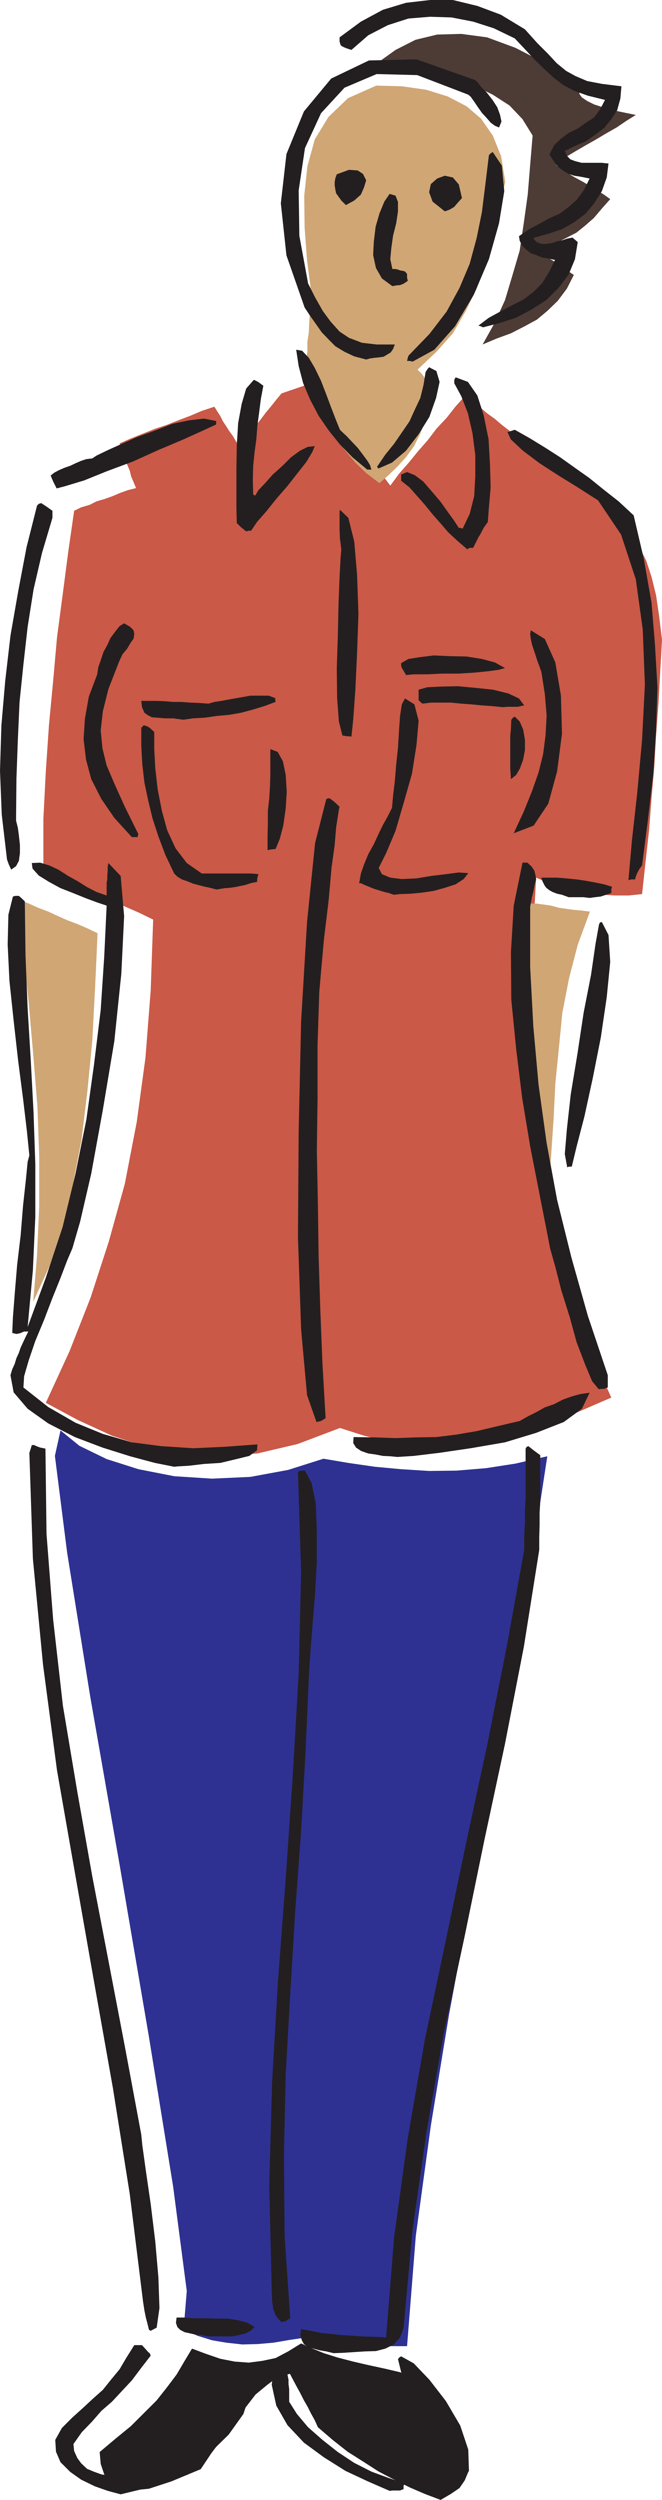
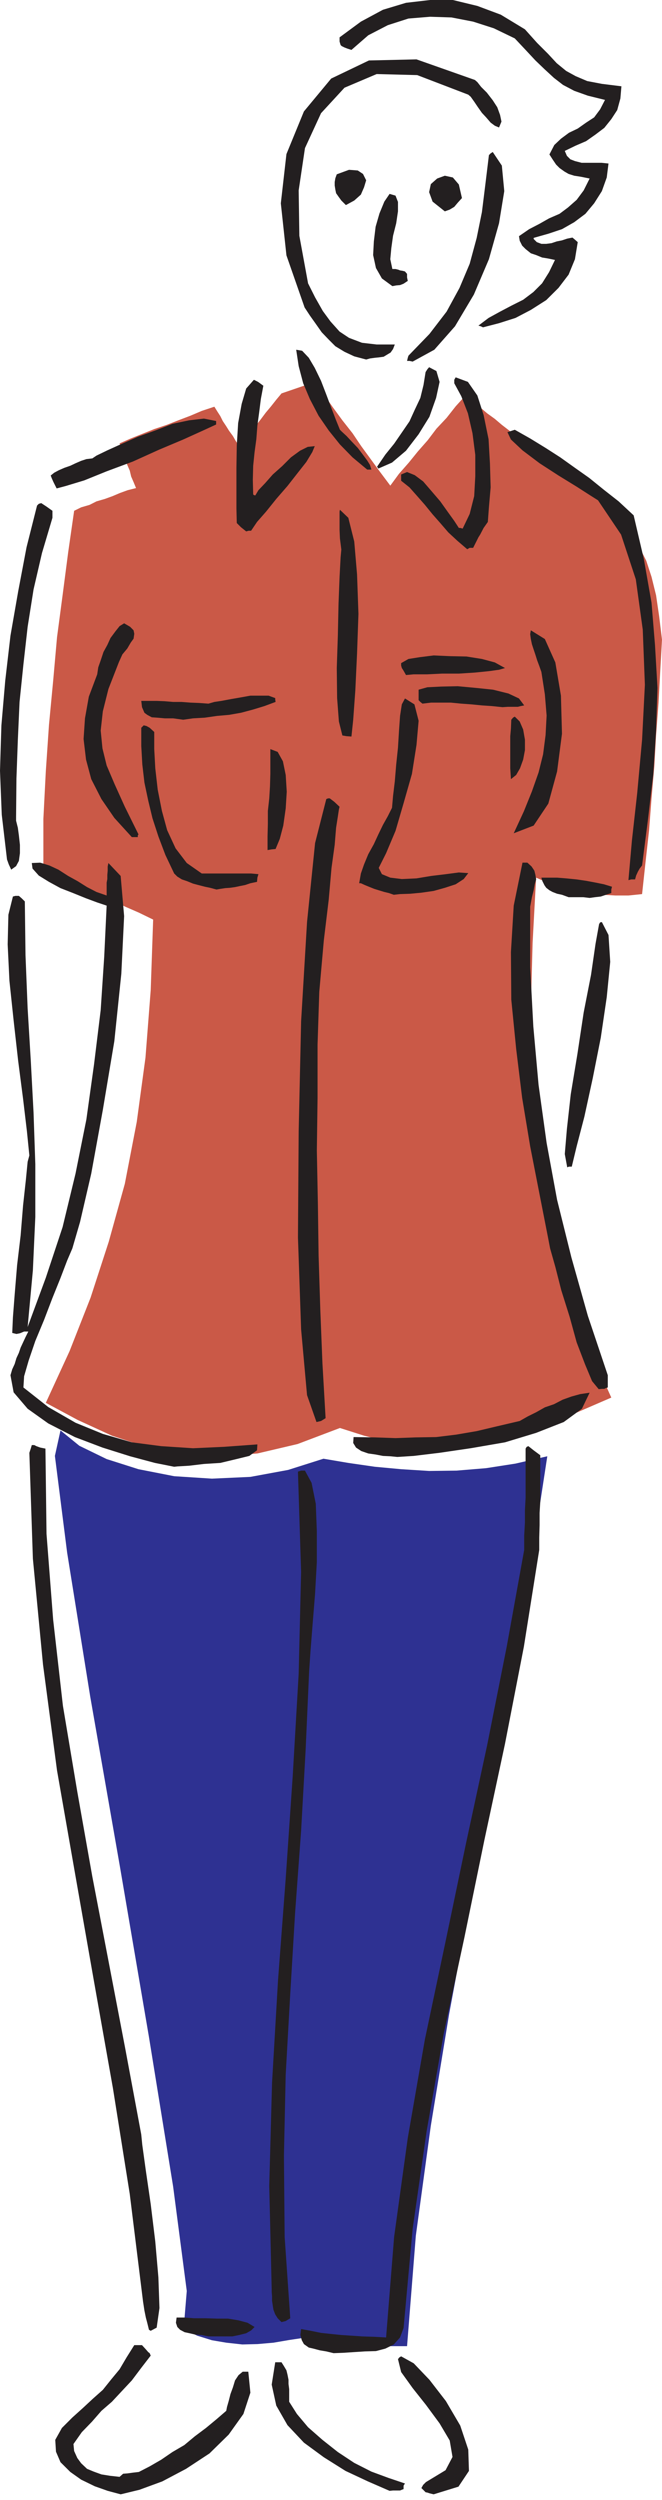
<svg xmlns="http://www.w3.org/2000/svg" width="57.238" height="216.125">
-   <path fill="#231f20" d="m16.602 203.043-.637 1.059-.695 1.18-.817 1.085-.906 1.149-1.059 1.058-1.18 1.176-1.328 1.086-1.363 1.148.09 1.028.305.906.453.727.816.511 1.059.153 1.539-.153 1.937-.633 2.54-1.058.906-1.36 1-1.328.906-1.39 1.027-1.207.91-1.176 1.028-.848.906-.664 1.027-.273.301.574.305.574.3.543.305.606.332.574.27.543.336.605.27.602 1.269 1.09 1.3 1.027 1.333.844 1.36.875 1.331.695 1.328.664 1.332.574 1.36.516.879-.516.753-.511.454-.664.304-.727v-.906l-.304-1.028-.633-1.148-.938-1.266-.363-.515-.363-.512-.332-.453-.305-.453-.36-.516-.363-.512-.304-.453-.301-.453-1.39-.422-1.302-.304-1.39-.301-1.3-.3-1.392-.364-1.148-.363-1.121-.454-.844-.39-1.12.691-1.087.574-1.152.243-1.176.152-1.21-.09-1.24-.242-1.241-.426-1.207-.453" />
  <path fill="#2e3192" d="m5.23 123.664 1.633 1.328 2.36 1.149 2.75.875 3.086.605 3.265.211 3.324-.152 3.266-.602 3.055-.969 2.148.364 2.297.332 2.27.21 2.418.153 2.386-.031 2.543-.211 2.54-.395 2.75-.633-1.481 9.665-1.633 9.726-1.844 9.637-1.754 9.668-1.785 9.574-1.574 9.605-1.297 9.516-.758 9.543h-2.449l-1.086-.09-1.09-.058-1.058-.153-1.028-.152-1.027-.148-.969-.153-1.422.211-1.421.242-1.391.121-1.3.032-1.391-.153-1.239-.21-1.27-.395-1.179-.574.273-3.29-1.18-9.035-2.09-12.925-2.507-14.711-2.57-14.711-1.996-12.446-1.059-8.367.484-2.203" />
  <path fill="#ca5947" d="M3.75 75.121v-4.32l.21-4.106.274-4.02.364-3.835.332-3.746.484-3.653.48-3.687.516-3.594.606-.3.726-.212.602-.304.726-.211.664-.242.637-.27.664-.242.727-.184-.211-.511-.211-.485-.121-.511-.184-.422-.21-.516-.18-.453-.153-.512-.152-.453.969-.426 1.058-.422.969-.39 1.086-.364 1-.394 1.027-.39.996-.423 1.09-.363.242.39.274.427.21.421.301.454.243.39.332.453.242.422.305.453.453-.601.453-.574.484-.543.453-.575.453-.605.454-.543.453-.574.453-.543 2.902-.996.758 1.086.785 1.117.817 1.117.878 1.117.754 1.117.817 1.121.816 1.118.88 1.175.753-1.027.848-.965.785-.969.847-.964.754-.996.88-.938.784-.996.848-.938.606.516.664.512.605.515.664.48.606.516.664.512.636.516.633.574.364-.215 7.59 6.012-.153.484.758.664.754.875.605 1.059.637 1.27.453 1.386.395 1.602.27 1.843.241 1.993-.152 2.718-.148 2.75-.211 2.782-.153 2.715-.242 2.75-.21 2.75-.306 2.75-.3 2.777-1.18.121h-1.117l-1.18-.063-1.09-.09-1.18-.242-1.117-.27-1.18-.394-1.117-.484-.304 5.621-.153 5.617.094 5.59.422 5.649.758 5.586 1.27 5.59 1.87 5.648 2.543 5.648-4.113 1.781-3.597 1.329-3.329.757-2.902.332-2.691-.03-2.45-.302-2.296-.574-2.086-.664-3.66 1.387-3.477.816-3.324.242-3.207-.152-3.114-.664-2.933-.965-2.961-1.36-2.754-1.48 2.055-4.472 1.816-4.621 1.57-4.832 1.391-5.012 1.031-5.348.754-5.558.453-5.832.211-6.102-1.238-.602-1.18-.515-1.148-.574-1.18-.512-1.21-.606-1.177-.511-1.18-.543-1.179-.516" />
-   <path fill="#d0a675" d="m1.602 77.781.816.301.879.395.875.332.848.39.816.364.879.332.844.363.878.422-.214 4.68-.239 4.562L7.56 94.3l-.512 4.261-.758 3.926-.848 3.715-1.175 3.293-1.395 3.05.332-4.077.184-4.2V99.98l-.153-4.347-.363-4.473-.39-4.437-.454-4.473-.425-4.469m44.085.332h.667l.665.09.632.09.668.184.633.09.637.09.664.058.754.094-1.055 2.867-.758 2.93-.574 2.96-.3 3.051-.305 3.05-.153 3.114-.21 3.078-.243 3.203-.664-3.082-.543-3.082-.574-3.02-.363-3.05-.243-3.172-.062-3.14.215-3.204.511-3.199" />
-   <path fill="#4d3b35" d="m32.598 5.465 1.601-1.149 1.723-.875 1.875-.453 2.086-.058 2.238.3 2.45.907 2.69 1.39 2.962 2.055-.153.238.032.305.21.3.458.305.601.301.938.301 1.18.3 1.484.306-.817.511-.847.574-.907.516-.91.543-.906.512-.938.547-.847.511-.723.606.422.332.605.39.606.364.723.39 1.21.727.575.363.543.39-.723.817-.695.817-.758.664-.754.605-.879.453-.816.422-.907.301-.875.242.36.274.394.242.395.3.48.301.364.274.394.242.422.3.453.302-.601 1.18-.79 1.058-.906.875-.906.754-1.117.605-1.121.574-1.239.454-1.21.511 1.027-1.84.91-1.996.633-2.113.637-2.176.363-2.445.332-2.387.21-2.566.212-2.54-.875-1.417-1.121-1.18-1.45-.937-1.632-.786-1.907-.664-2.027-.484-2.176-.48-2.265-.305" />
-   <path fill="#d0a675" d="m32.535 7.398 2.238.063 2.086.3 1.844.575 1.633.848 1.27 1.086 1 1.449.722 1.781.363 2.234-.574 2.36-.512 2.324-.667 2.234-.696 2.239-.965 1.992-1.12 1.933-1.423 1.598-1.632 1.543.363.363.332.453.363.364.395.453-.332 1.418-.426 1.328-.453 1.148-.543 1.086-.664.91-.727.813-.816.785-.785.695-1.149-.875-.937-.906-.938-1.117-.816-1.117-.727-1.36-.668-1.39L27 33.496l-.512-1.539v-.816l.09-.817v-.785l.121-.785.031-.813.06-.816.062-.816.09-.754-.395-3.055-.211-2.836-.031-2.75.273-2.539.637-2.324 1.18-1.934 1.69-1.629 2.45-1.09" />
  <path fill="#231f20" d="m10.434 215.64-1.121-.3-1.118-.395-1.18-.574-.937-.664-.848-.844-.39-.906-.063-1.027.575-1.028.906-.906.906-.816.879-.817.848-.754.726-.906.723-.875.605-1.027.664-1.059h.668l.332.363.211.243.121.09.09.21-.816 1.059-.817 1.086-.847.906-.875.938-.906.785-.817.937-.879.907-.722 1.027.058.601.274.606.332.453.511.484.575.239.668.242.753.121.817.09.305-.27.39-.03.426-.06.543-.062.937-.484.996-.575.97-.664 1.027-.601.91-.758.965-.723.91-.754.843-.726.063-.332.148-.516.153-.601.21-.575.184-.605.301-.453.363-.301h.485l.18 1.813-.602 1.84-1.274 1.785-1.66 1.628-2.027 1.332-2.055 1.086-1.969.723-1.628.395m27.058-.001-.363-.09-.18-.062-.152-.027-.059-.062-.152-.153-.152-.148.152-.274.242-.242 1.695-1.027.602-1.145-.242-1.422-.875-1.48-1.18-1.602-1.148-1.449-.996-1.387-.274-1.117.121-.152.153-.09 1.086.602 1.359 1.422 1.422 1.84 1.242 2.117.695 2.082.059 1.843-.906 1.36-2.149.664m-3.808-.301-1.875-.817-1.934-.906-1.875-1.18-1.723-1.265-1.422-1.512-.968-1.691-.395-1.813.305-1.933h.543l.21.332.216.363.09.363.09.453v.364l.058.449v1.09l.668 1.054.965 1.149 1.242 1.09 1.332 1.054 1.418.938 1.484.754 1.48.547 1.423.48-.121.184v.3l-.153.06-.152.062h-.606l-.3.03m-4.836-11.901-.637-.153-.543-.09-.574-.152-.395-.09-.422-.3-.183-.333-.121-.453.062-.515.844.152.879.18.875.093.879.09.906.059.906.062 1 .031 1.059.06.695-8.7 1.18-8.547 1.48-8.52 1.785-8.457 1.782-8.55 1.816-8.426 1.692-8.52 1.511-8.367v-1.238l.063-1.117v-1.055l.058-1.09v-4.258l.094-.152.148-.059.454.36.574.426v4.015l-.059.969v1.055l-.031 1.09v1.054l-1.328 8.367-1.633 8.399-1.785 8.336-1.723 8.398-1.785 8.305-1.48 8.43-1.211 8.457-.785 8.578-.305.816-.543.606-.727.359-.816.215-.965.027-.969.063-.906.058-.816.031m-10.825-1.449-.578-.12-.543-.032-.515-.121-.422-.09-.395-.21-.238-.243-.121-.363.059-.453h.664l.847.062h.938l1.058.031h.938l.906.149.785.21.606.364-.301.3-.426.243-.601.152-.606.121h-2.055m-4.992-.484-.152-.09-.059-.242-.09-.363-.12-.453-.122-.602-.12-.785-1.15-9.305-1.452-9.125-1.633-9.21-1.602-9.122-1.601-9.152-1.211-9.153-.875-9.152-.305-9.152.121-.364.09-.304h.215l.18.093.332.122.453.09.093 7.37.575 7.43.843 7.43 1.243 7.43 1.3 7.34 1.418 7.402 1.422 7.43 1.39 7.46.09.907.305 2.207.422 2.898.395 3.234.27 3.11.093 2.656-.242 1.691-.516.274m11.309-.754-.332-.332-.211-.332-.152-.395-.06-.363-.062-.422v-.39l-.03-.364v-.242l-.212-8.941.242-8.91.516-8.852.664-8.789.606-8.852.515-8.851.211-8.817-.273-8.671.273-.09h.332l.574 1.058.364 1.813.09 2.355v2.688l-.153 2.75-.21 2.597-.18 2.293-.122 1.786-.304 6.824-.39 6.98-.516 7.035-.422 7.04-.395 7.007-.152 7.008.062 7.008.485 7.039-.395.242-.363.09m-9.281-73.945-1.664-.332-2.145-.575-2.39-.753-2.387-.907-2.301-1.18-1.781-1.269-1.211-1.418-.274-1.48.153-.516.21-.453.153-.512.21-.453.153-.453.422-.906.242-.485h-.363l-.363.153-.301.058-.242-.058-.121-.032.058-1.328.153-1.992.21-2.539.305-2.566.211-2.598.242-2.207.153-1.57.148-.543-.21-2.086-.333-2.809-.426-3.293-.39-3.473-.364-3.44-.152-3.145.063-2.567.39-1.57.215-.059h.3l.243.211.273.27.059 4.652.184 4.594.27 4.469.241 4.53.153 4.47v4.562l-.211 4.621-.453 4.895 1.57-4.258 1.453-4.383 1.117-4.621.938-4.68.664-4.773.574-4.684.305-4.62.21-4.411-.816-.273-.969-.36-1.117-.453-1.09-.426-.996-.543-.879-.543-.542-.605-.063-.48.727-.032.789.242.785.364.844.543.82.453.812.511.817.422.879.305v-1.117l.058-.305v-.36l.031-.363v-.363l.063-.3 1.059 1.117.3 3.472-.242 4.985-.605 5.828-.996 5.953-1 5.496-.965 4.168-.668 2.297-.453 1.058-.575 1.508-.695 1.723-.726 1.902-.754 1.813-.575 1.691-.394 1.36-.059.968 2.145 1.692L6.532 123l2.359.965 2.507.726 2.54.332 2.753.18 2.66-.121 2.903-.21-.031.51-.664.485-1.118.274-1.39.332-1.422.09-1.27.152-1 .058-.3.032m19.289-.848-.602-.059-.637-.03-.632-.122-.637-.09-.606-.21-.453-.301-.242-.395.031-.512 1.844.028 1.785.062 1.723-.062 1.785-.028 1.723-.21 1.785-.305 1.781-.422 1.938-.453.695-.395.726-.36.754-.425.786-.27.757-.394.754-.27.758-.21.816-.122-.667 1.387-1.57 1.149-2.388.937-2.69.817-2.966.511-2.691.395-2.238.27-1.422.09m-6.985-3.02-.816-2.325-.512-5.68-.273-7.945.062-9.183.211-9.516.512-8.574.695-6.828.969-3.805.152-.062h.149l.394.3.453.426-.058.242-.09.602-.152.969-.121 1.48-.274 1.992-.242 2.75L28 81.285l-.395 4.469-.148 4.562v4.59l-.062 4.563.09 4.59.062 4.5.148 4.683.184 4.621.273 4.742-.394.243-.395.09m24.403-2.84-.575-.696-.605-1.449-.727-1.902-.605-2.203-.723-2.297-.515-2.024-.453-1.601-.18-.938-.758-3.867-.785-4.016-.695-4.199-.516-4.226-.422-4.262-.031-4.106.242-4.019.758-3.715h.422l.363.332.242.363.09.364.062.39-.12.422-.094.516-.149.601-.152.817v5.226l.273 5.137.453 5.043.696 5.016.906 4.922 1.238 4.984 1.422 5.047 1.723 5.133v1.058l-.18.059-.121.062h-.21l-.274.028" />
  <path fill="#231f20" d="m49.043 100.918-.211-1.148.184-2.176.332-2.989.574-3.472.543-3.598.637-3.262.39-2.687.305-1.691.09-.153.152-.027.574 1.117.149 2.324-.301 3.051-.516 3.504-.695 3.504-.723 3.324-.668 2.566-.422 1.754h-.242l-.152.059m.121-23.352-.574-.21-.422-.09-.395-.153-.27-.148-.273-.211-.152-.215-.18-.36-.09-.304h1.36l.785.063.906.09.817.12.816.153.727.148.695.211-.059.242v.305l-.453.148-.457.153-.511.058-.454.063-.546-.063h-1.27m-15.117-.211-.422-.148-.395-.094-.484-.148-.39-.121-.458-.184-.359-.148-.336-.153h-.148l.148-.843.274-.786.363-.878.484-.875.39-.844.395-.817.422-.754.364-.726.09-1.027.152-1.27.12-1.45.153-1.448.09-1.48.09-1.27.152-.996.274-.512.816.512.363 1.417-.183 2.086-.395 2.508-.722 2.535-.696 2.387-.816 1.934-.637 1.27.274.542.726.301.996.121 1.27-.058 1.27-.211 1.269-.153 1.12-.148.817.058-.394.512-.696.453-.937.305-.969.27-1.058.152-.965.09-.88.03-.542.06m-15.328-.454-.547-.148-.453-.094-.574-.148-.454-.121-.515-.211-.453-.153-.391-.242-.273-.27-.758-1.6-.606-1.603-.511-1.57-.364-1.512-.332-1.57-.183-1.57-.09-1.602v-1.57l.21-.211.243.059.273.152.395.363v1.48l.09 1.66.21 1.845.364 1.843.453 1.66.727 1.57.968 1.27 1.297.907h4.266l.633.058-.09.301-.031.363-.575.121-.453.153-.453.09-.422.09-.453.062-.394.027-.422.063-.332.058m35.617-.812.3-3.414.458-4.11.422-4.62.242-4.743-.184-4.773-.601-4.348-1.274-3.867-1.992-2.961-.668-.422-1.18-.758-1.57-.965-1.633-1.058-1.48-1.117-1-.938-.301-.633.633-.21 1.332.753 1.332.817 1.27.816 1.269.906 1.238.875 1.27 1.028 1.27.996 1.3 1.21.879 3.774.664 3.777.3 3.653.216 3.719-.121 3.652-.243 3.809-.453 3.863-.515 4.02-.211.269-.153.273-.152.332-.09.332h-.332l-.242.063M.969 75.184l-.211-.454-.153-.425-.453-3.864L0 66.633l.121-3.926.332-3.867.453-3.895.664-3.808.727-3.836.906-3.594.152-.152.211-.059.457.3.512.364v.606l-.906 3.05-.727 3.141-.511 3.23-.364 3.235-.336 3.262-.148 3.293-.121 3.324-.031 3.289v.363l.152.606.09.664.09.816v.723l-.09.664-.242.453-.422.305m22.164-1.692v-1.18l.027-1.085v-1.118l.121-1.09.063-1.054.031-1.059v-2.144l.633.242.453.812.242 1.18.09 1.45-.09 1.449-.21 1.48-.302 1.148-.363.875-.336.032-.36.062m-11.734-1.121-1.511-1.66-1.117-1.629-.88-1.723-.452-1.691-.211-1.781.12-1.785.333-1.872.726-1.933.09-.606.211-.601.242-.727.332-.605.274-.602.425-.574.36-.453.394-.242.516.3.3.305.06.301-.06.422-.241.332-.301.516-.426.511-.3.664-.907 2.328-.484 1.934-.184 1.66.152 1.54.364 1.48.695 1.632.875 1.934 1.18 2.387-.059.09v.148h-.516m33.02-.331.879-1.903.695-1.723.574-1.629.391-1.57.215-1.66.09-1.696-.153-1.84-.3-1.933-.184-.516-.18-.48-.152-.485-.152-.453-.149-.453-.094-.453-.058-.422.058-.332 1.211.754.907 2.024.484 2.87.09 3.294-.422 3.261-.758 2.778-1.27 1.902-1.722.664" />
  <path fill="#231f20" d="m44.176 67.36-.059-.938v-2.777l.059-.665.031-.757.152-.18.149-.09.426.422.3.695.153.875v.907l-.153.816-.273.754-.332.574-.453.363m-14.574-3.777-.301-1.207-.153-2.023-.03-2.598.093-2.809.059-2.75.09-2.328.09-1.687.062-.668-.121-.965-.032-.727v-1.597l.032-.153.726.696.512 2.05.242 2.84.121 3.414-.12 3.414-.15 3.203-.183 2.536-.152 1.453-.422-.031-.363-.063m-13.758-1.359-.875-.121h-.727l-.664-.059-.457-.031-.39-.211-.243-.18-.21-.484-.063-.543h1.332l.664.027.758.063h.722l.758.058.758.031.816.059.512-.148.606-.09.816-.153.875-.152.816-.148h1.575l.574.21v.122l.031.21-.969.36-1 .305-1.027.273-1.027.18-1.028.09-1.058.152-1.028.059-.847.12m27.606-1.085-.907-.094-.875-.059-.91-.09-.875-.062-.906-.09H37.28l-.754.09-.183-.148-.149-.153v-.906l.754-.21 1.211-.06 1.422-.03 1.633.152 1.418.148 1.332.332.906.426.453.601-.3.059-.243.062h-.879l-.453.032m-8.343-2.777-.242-.426-.12-.18-.06-.215v-.21l.633-.36.97-.153 1.206-.152 1.422.063 1.422.03 1.332.212 1.117.3.88.485-.517.148-.875.121-1.21.122-1.391.09h-1.453l-1.27.062h-1.18l-.664.062m5.293-10.875-.847-.726-.785-.727-.7-.812-.664-.754-.664-.817-.664-.757-.668-.754-.722-.575v-.542l.511-.211.664.27.727.542.758.879.722.844.668.937.543.754.395.606h.121l.21.058.606-1.265L41 42.89l.094-1.723v-1.84l-.242-1.875-.395-1.719-.574-1.48-.606-1.117v-.305l.121-.21 1.059.394.816 1.175.543 1.692.426 2.086.121 2.113.059 2.055-.149 1.722-.093 1.266-.364.516-.3.574-.153.242-.148.3-.153.302-.152.304h-.3l-.212.121m-19.113-1.542-.453-.363-.36-.36-.03-1.269v-3.504l.03-1.933.118-1.934.305-1.66.39-1.328.668-.758.363.184.454.332-.215 1.144-.149 1.18-.152 1.117-.09 1.18-.152 1.117-.121 1.18-.032 1.207.032 1.27.062.058.121.031.27-.453.578-.606.664-.753.816-.727.754-.754.785-.574.668-.332.606-.063-.215.516-.512.848-.758.964-.875 1.118-.968 1.117-.875 1.09-.79.902-.511.758H21.5l-.215.058M4.898 42.227l-.152-.301-.121-.242-.148-.332-.094-.243.304-.242.391-.21.484-.212.516-.18.453-.214.485-.211.453-.149.515-.062.36-.242.937-.453 1.27-.575 1.363-.601 1.512-.543 1.48-.574 1.453-.305 1.27-.148 1.058.21v.301l-1.12.516-1.723.781-2.086.879-2.27 1.027-2.265.844-1.938.785-1.601.485-.786.21m26.852-1.628-1.27-1.059-1.09-1.117-.968-1.207-.875-1.27-.758-1.453-.574-1.355-.39-1.48-.216-1.423.516.09.574.606.516.875.543 1.12.453 1.177.453 1.207.395 1.027.332.816.152.153.422.39.422.453.547.575.39.515.426.574.242.391.121.395h-.363m.965-.09-.059-.094-.058-.059.722-1.058.758-.938.664-.964.664-.97.453-.995.485-1.028.273-1.117.18-1.117.152-.242.153-.18.632.332.274.938-.301 1.386-.578 1.633-.934 1.508-1.09 1.422-1.21 1.027-1.18.516m2.965-9.246-.274-.059h-.21l.062-.273.058-.18 1.813-1.875 1.484-1.934 1.117-2.05.88-2.086.605-2.235.453-2.238.3-2.414.305-2.508.149-.152.183-.117.786 1.175.21 2.207-.453 2.778-.875 3.11-1.3 3.054-1.633 2.746-1.785 2.023-1.875 1.028m-4.02-.18-1.031-.273-.844-.395-.789-.48-.574-.575-.606-.632-.511-.727-.516-.727-.453-.691-1.57-4.504-.485-4.5.485-4.258 1.511-3.687 2.356-2.84 3.265-1.566 4.114-.094 5.05 1.781.211.184.332.422.485.484.515.664.391.605.242.665.121.574-.21.511-.364-.152-.363-.27-.39-.453-.364-.39-.363-.516L41 8.79l-.3-.422-.212-.183-4.414-1.692-3.508-.09-2.78 1.18-2.028 2.203-1.39 3.02-.544 3.656.059 3.926.754 4.11.605 1.206.668 1.18.664.906.785.875.817.543 1.12.426 1.27.148h1.57l-.152.395-.21.3-.301.18-.301.184-.426.058-.332.032-.422.058-.332.094" />
  <path fill="#231f20" d="m41.758 28.3-.184-.09-.21-.058.878-.664.996-.547.969-.511 1.027-.516.88-.664.753-.754.606-.969.511-1.054-.574-.121-.543-.09-.512-.211-.457-.153-.453-.363-.3-.3-.211-.422-.063-.395.879-.605.875-.454.848-.48.906-.395.726-.543.754-.664.606-.816.515-1.027-.757-.153-.575-.09-.484-.152-.363-.21-.422-.302-.3-.3-.306-.454-.27-.421.423-.817.574-.543.695-.515.758-.364.723-.511.695-.454.516-.695.422-.816-1.48-.364-1.18-.421-.97-.512-.784-.606-.817-.754-.785-.753-.848-.91-.937-.997-1.813-.875-1.785-.574-1.875-.363-1.844-.059-1.875.153-1.785.574-1.691.875-1.453 1.265-.36-.117-.242-.094-.242-.12-.094-.09-.09-.301V3.23l1.844-1.359L33.11.844l1.996-.602L37.191 0h1.965l2.117.512 2.028.758 2.086 1.265 1.058 1.18.938.937.754.813.816.668.817.449 1 .426 1.27.242 1.69.21-.09 1.056-.273 1-.512.785-.605.754-.758.574-.816.574-.906.39-.938.454.184.426.3.3.395.153.574.148h1.723l.605.063-.152 1.207-.422 1.18-.668 1.054-.754.906-.969.727-1.058.602-1.18.394-1.176.332-.093.031v.09l.273.274.395.148h.421l.454-.059.453-.152.453-.09.453-.152.453-.09.215.18.242.215-.242 1.476-.547 1.332-.875 1.149-1.059 1.054-1.332.848-1.328.695-1.422.453-1.39.36m-7.832-3.563-.906-.664-.516-.906-.242-1.117.062-1.18.153-1.27.332-1.148.421-1.023.454-.668.515.152.211.543v.816l-.152 1.028-.274 1.086-.148 1.058-.09.965.18.848h.273l.242.058.149.063.21.031.216.059.18.21v.305l.062.301-.363.242-.305.121-.332.028-.332.062" />
  <path fill="#231f20" d="m38.46 18.273-1.058-.843-.3-.817.148-.695.547-.484.664-.243.695.153.516.605.27 1.176-.36.395-.305.363-.394.238-.422.152m-8.555-.543-.394-.394-.242-.332-.211-.3-.063-.302-.058-.363v-.305l.058-.332.121-.332 1.059-.39.758.058.453.301.273.547-.183.605-.274.633-.574.512-.723.394" />
</svg>